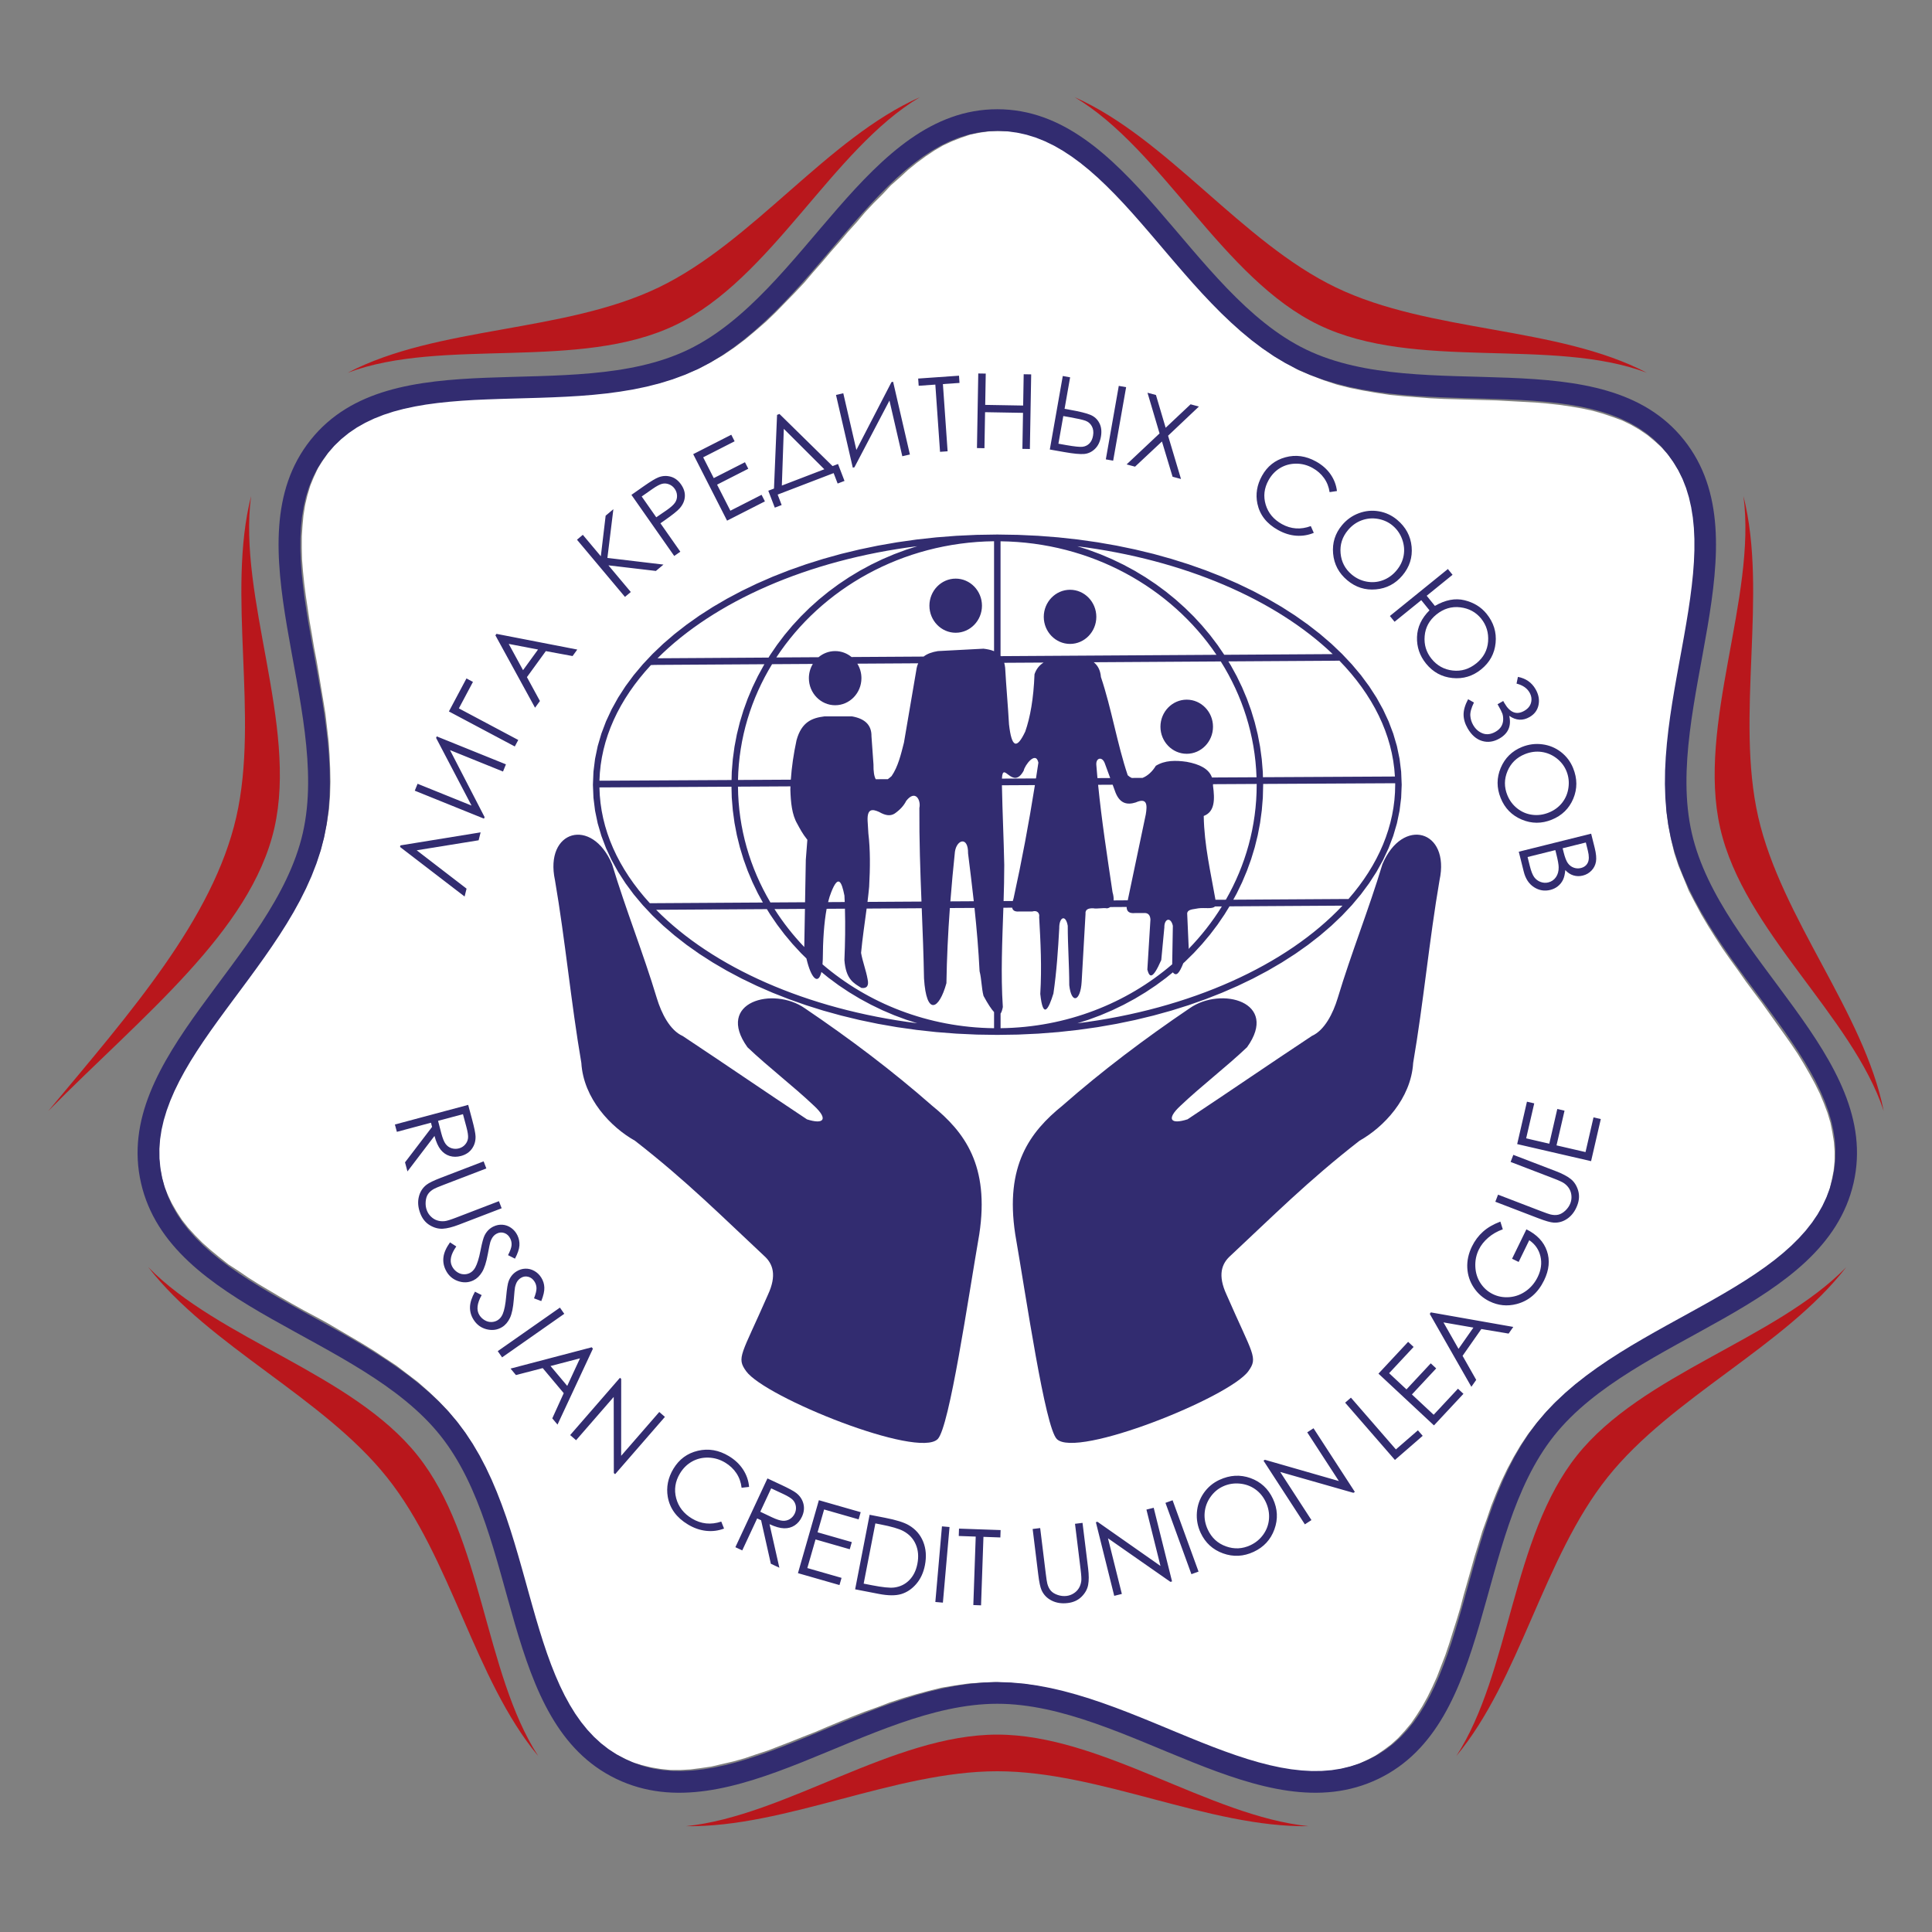
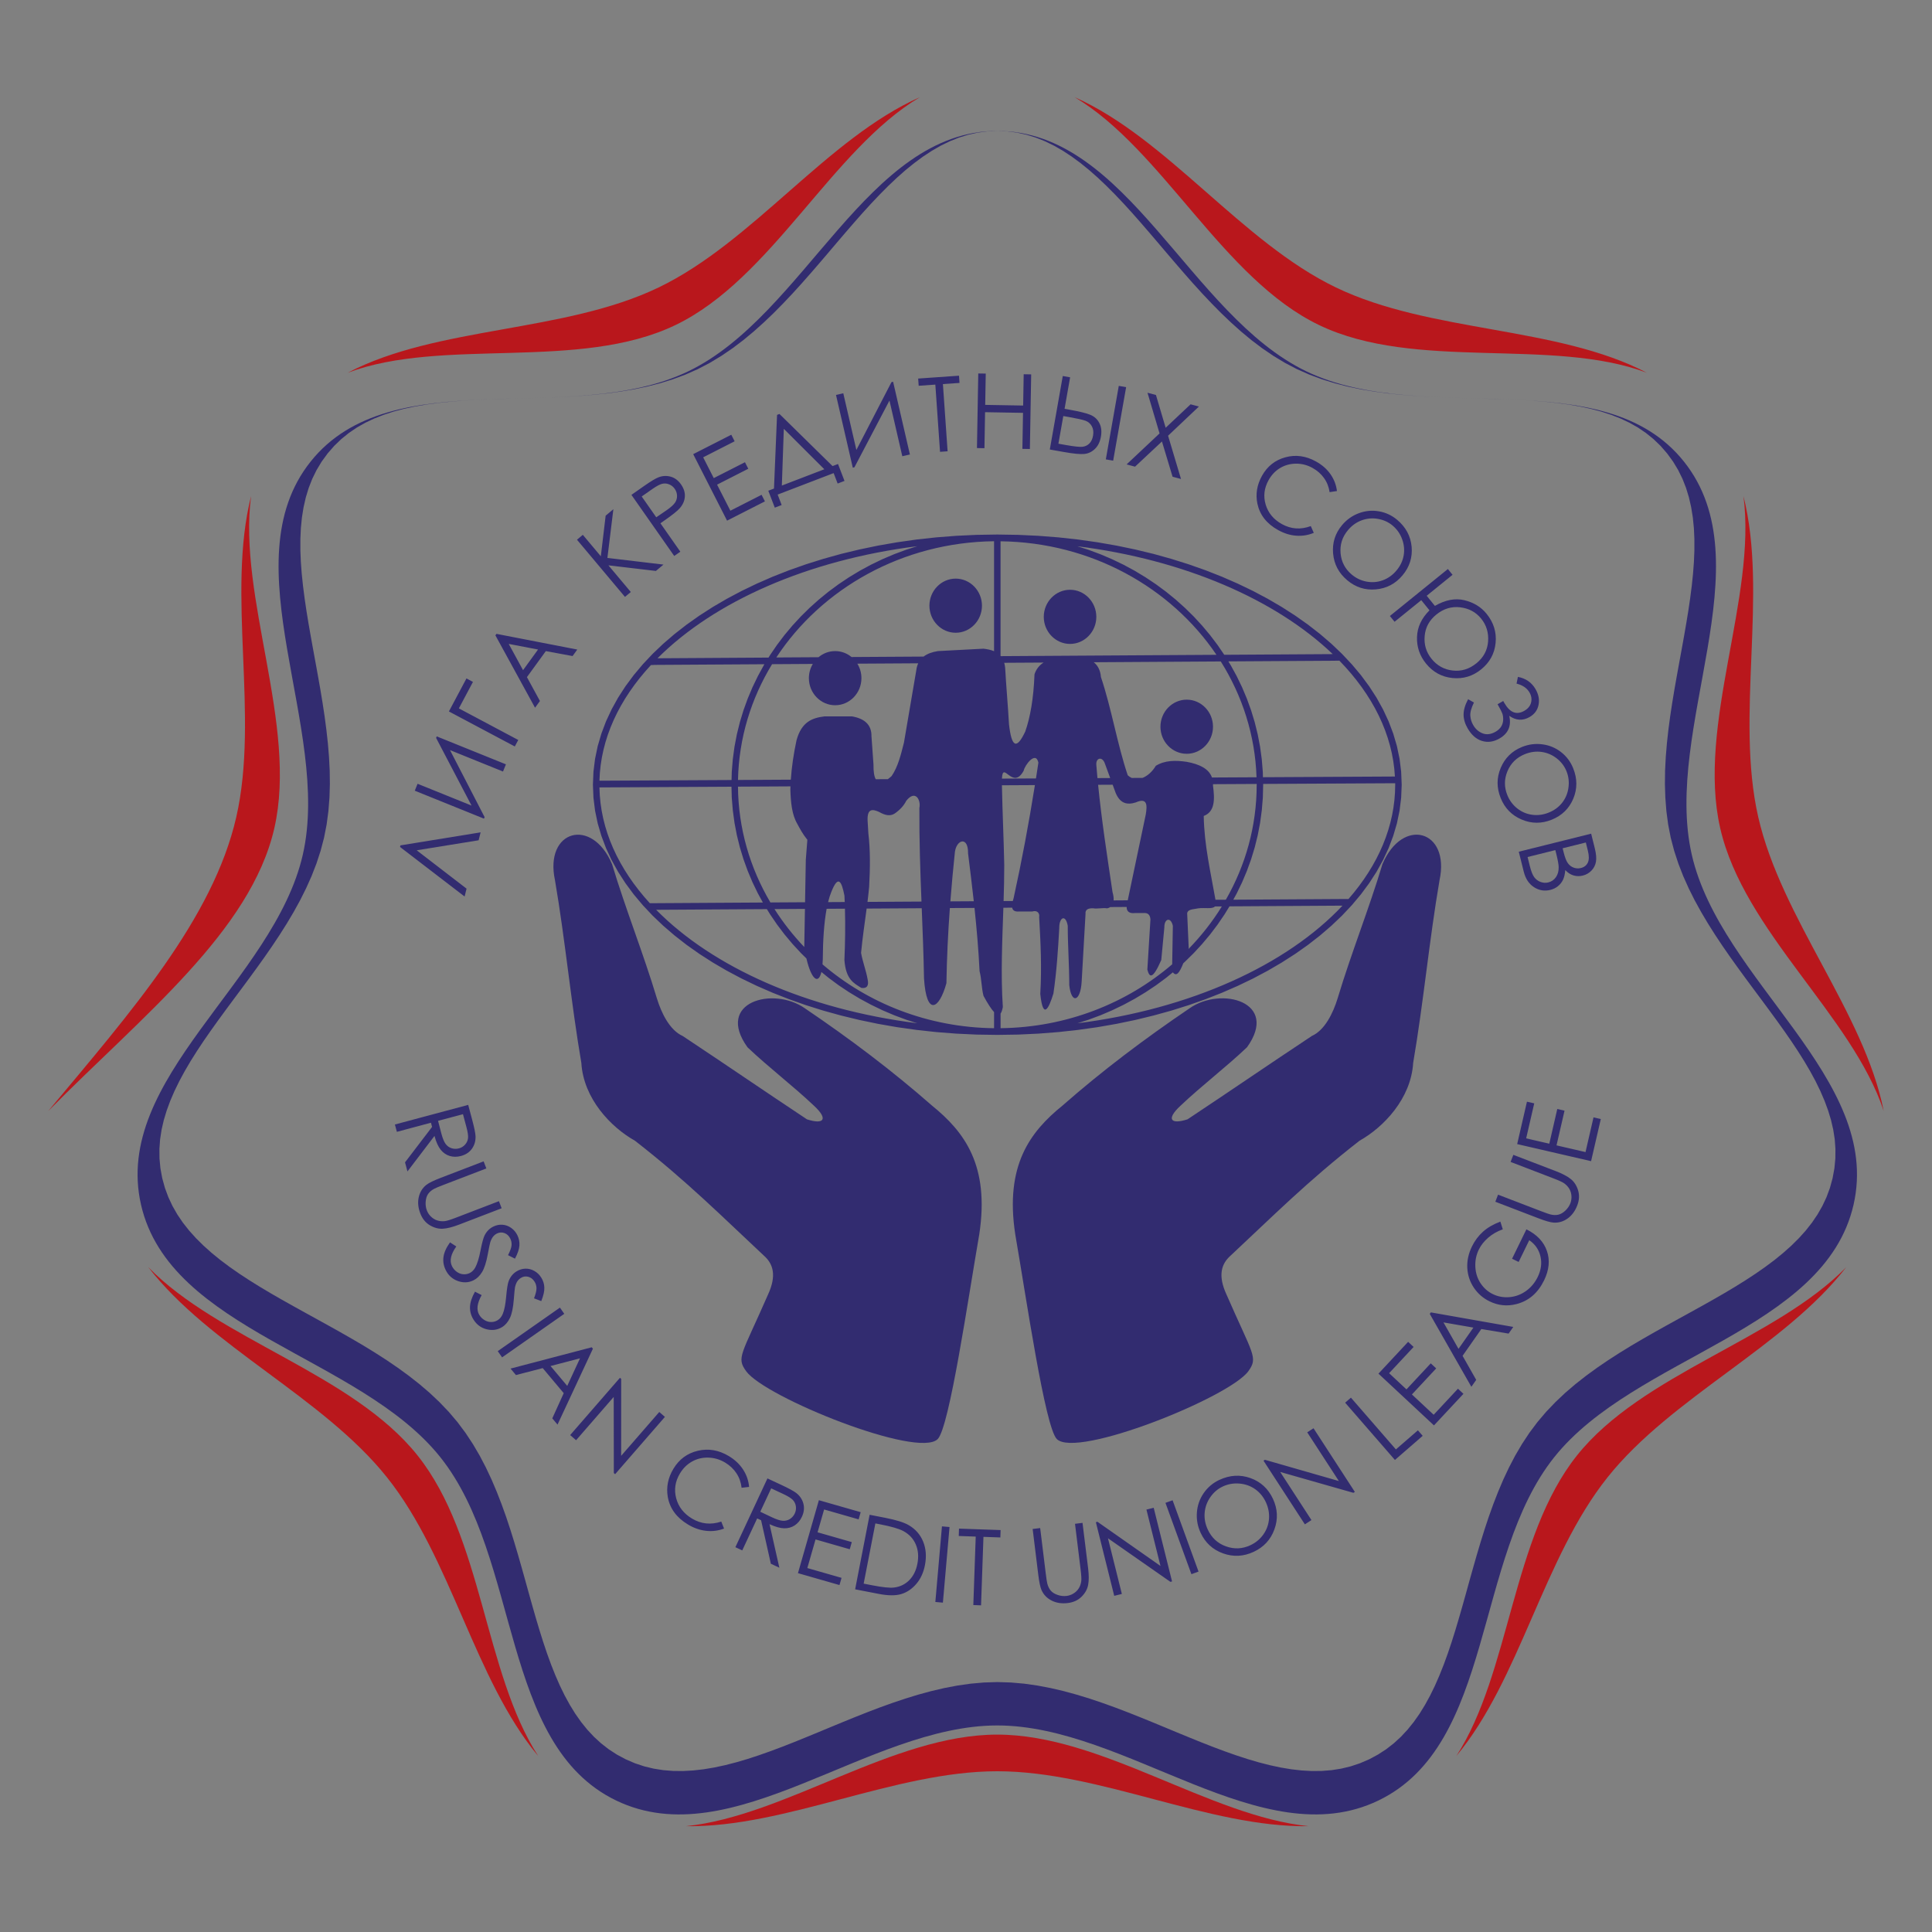
<svg xmlns="http://www.w3.org/2000/svg" id="_лой_1" viewBox="0 0 1000 1000">
  <rect x="0" y="0" width="1000" height="1000" fill="#808080" stroke="none" />
  <defs>
    <style>.cls-1{fill:none;}.cls-2{clip-path:url(#clippath);}.cls-3{fill:#fff;}.cls-4{fill:#322c70;}.cls-4,.cls-5{fill-rule:evenodd;}.cls-5{fill:#b9171c;}</style>
    <clipPath id="clippath">
      <rect class="cls-1" x="25" y="50.29" width="950" height="899.41" />
    </clipPath>
  </defs>
-   <polygon class="cls-3" points="517.71 67.8 512.36 67.95 507.49 68.6 502.46 69.59 497.59 71.25 492.9 73.08 488.2 75.24 483.66 77.9 479.13 80.91 474.59 84.24 470.06 87.91 465.69 91.92 461.14 95.92 456.78 100.6 452.24 105.11 447.69 109.96 443.49 114.97 438.95 119.98 434.57 125.16 429.86 130.5 425.49 135.68 420.78 141.03 416.23 146.38 411.36 151.55 406.48 156.56 401.61 161.57 396.56 166.42 391.18 171.09 385.8 175.59 380.26 179.77 374.38 183.76 368.34 187.27 362.12 190.59 355.75 193.25 349.2 195.75 342.49 197.9 335.62 199.55 328.91 200.87 322.03 202.02 315 203 308.12 203.65 301.08 204.13 294.21 204.61 287.17 204.92 280.3 205.06 273.26 205.21 266.56 205.35 259.68 205.49 252.98 205.81 246.45 206.12 239.91 206.43 233.71 206.91 227.51 207.56 221.47 208.38 215.6 209.37 210.07 210.52 204.7 212.01 199.5 213.66 194.64 215.49 189.94 217.66 185.74 220.16 181.54 222.99 177.67 226.16 173.97 229.5 170.44 233.51 167.41 237.85 164.72 242.03 162.52 246.72 160.66 251.24 159.14 256.26 157.95 261.28 157.09 266.64 156.57 272.17 156.22 277.7 156.2 283.56 156.34 289.6 156.83 295.8 157.47 302 158.29 308.37 159.27 314.91 160.26 321.62 161.41 328.15 162.55 335.03 163.87 341.9 165.02 348.61 166.17 355.65 167.32 362.53 168.47 369.57 169.28 376.61 170.1 383.65 170.58 390.52 170.89 397.56 171.03 404.6 170.84 411.64 170.32 418.67 169.28 425.54 167.92 432.41 166.22 439.27 164.02 445.8 161.32 452.16 158.44 458.68 155.41 464.7 152.03 470.89 148.49 476.75 144.79 482.6 140.75 488.45 136.87 494.13 132.84 499.64 128.79 505.33 124.75 510.68 120.54 516.19 116.67 521.55 112.8 526.89 108.93 532.24 105.22 537.42 101.69 542.6 98.49 547.79 95.45 552.98 92.58 558.16 90.05 563.17 87.86 568.36 86 573.22 84.47 578.24 83.28 583.26 82.59 588.29 82.07 593.15 82.22 598.18 82.71 603.2 83.53 608.23 84.85 613.43 86.68 618.13 88.84 622.66 91.34 627.03 94.17 631.4 97.35 635.43 101.02 639.46 104.86 643.33 109.04 647.03 113.55 650.73 118.22 654.44 123.41 657.8 128.59 661.34 133.94 664.71 139.63 668.08 145.31 671.45 151.17 674.83 157.19 678.19 163.21 681.4 169.4 684.77 175.42 688.31 181.44 691.85 187.46 695.39 193.48 699.1 199.33 702.97 205.18 706.85 210.7 711.06 216.21 715.26 221.56 719.97 226.57 724.68 231.41 729.72 235.92 735.1 240.09 740.64 243.93 746.53 247.42 752.57 250.58 758.61 253.58 764.99 256.24 771.37 258.73 777.74 260.88 784.29 263.21 790.83 265.2 797.54 267.18 804.08 269.01 810.79 270.83 817.33 272.65 823.88 274.47 830.41 276.12 836.62 278.11 843 279.94 849.04 281.92 855.07 283.92 860.78 286.24 866.48 288.57 871.69 290.9 876.89 293.73 881.76 296.4 886.29 299.4 890.49 302.57 894.52 306.08 898.22 309.58 901.59 313.59 904.62 317.94 907.48 322.46 909.84 327.14 912.03 332 913.56 336.85 914.75 341.87 915.6 346.9 916.12 352.1 916.14 357.46 915.83 362.65 915.17 368.19 914.36 373.89 913.03 379.59 911.71 385.46 910.06 391.34 908.06 397.37 906.08 403.42 903.75 409.45 901.42 415.66 898.93 422.04 896.44 428.25 893.78 434.63 891.12 441.17 888.46 447.55 885.97 454.09 883.65 460.63 881.15 467.18 879 473.89 877.01 480.59 875.19 487.3 873.54 494.18 872.39 501.05 871.41 507.92 870.93 514.96 870.62 522 870.98 528.87 871.5 535.73 872.53 542.6 873.73 549.3 875.43 556 877.29 562.53 879.33 569.22 881.53 575.74 884.07 582.27 886.43 588.8 888.97 595.16 891.67 601.51 894.37 607.71 897.08 614.07 899.61 620.09 902.15 626.28 904.51 632.3 906.88 638.33 908.91 644.19 910.94 649.88 912.64 655.74 914 661.27 915.36 666.79 916.21 672.15 916.9 677.51 917.26 682.71 917.28 687.74 916.79 692.6 915.97 697.46 914.81 702.49 913.32 707.19 911.15 711.73 908.83 715.92 906 719.96 902.99 723.66 899.65 727.02 895.98 730.39 891.97 733.25 887.79 736.11 883.27 738.81 878.42 741.34 873.24 743.7 868.05 745.9 862.36 748.1 856.67 750.13 850.64 752 844.62 754.03 838.26 755.89 832.06 757.59 825.54 759.46 819.01 761.32 812.48 763.19 805.78 765.22 799.26 767.25 792.56 769.62 786.03 771.83 779.5 774.36 773.15 777.06 766.79 780.1 760.43 783.31 754.41 786.84 748.39 790.72 742.54 794.93 737.02 799.47 731.68 804.18 726.66 809.39 721.99 814.6 717.31 820.15 713.15 825.86 708.98 831.57 705.14 837.61 701.3 843.66 697.64 849.7 694.14 855.74 690.64 861.8 687.14 867.83 683.81 874.05 680.65 879.93 677.32 885.97 673.99 891.68 670.66 897.38 667.33 902.76 664 907.97 660.49 913.17 657.16 917.87 653.49 922.41 649.82 926.62 646.15 930.48 642.31 934.18 638.29 937.38 634.28 940.24 629.94 942.77 625.58 944.96 621.07 946.83 616.39 948.02 611.2 949.04 606.17 949.56 601.15 949.58 596.12 949.26 591.26 948.44 586.23 947.45 581.2 945.96 576.17 944.13 571.3 941.97 566.1 939.48 561.06 936.64 555.86 933.65 550.66 930.48 545.45 926.98 540.24 923.31 535.03 919.47 529.66 915.64 524.28 911.8 518.91 907.64 513.37 903.63 507.99 899.63 502.28 895.62 496.73 891.62 491.02 887.79 485.14 884.12 479.27 880.62 473.39 877.29 467.18 874.13 461.13 871.47 454.59 868.81 448.21 866.65 441.67 865.01 434.8 863.69 427.92 862.7 421.05 862.23 414.01 862.08 406.97 862.11 399.93 862.47 392.89 863.16 386.02 864.02 378.99 864.89 371.96 865.91 364.92 867.11 358.05 868.47 351.02 869.67 344.32 870.87 337.46 872.23 330.59 873.43 324.06 874.45 317.36 875.48 310.83 876.34 304.46 876.87 298.26 877.56 292.07 877.74 286.04 877.77 280.17 877.45 274.64 876.97 269.11 876.15 263.75 874.99 258.72 873.5 253.68 871.67 249.15 869.34 244.45 866.84 240.25 863.84 235.88 860.34 231.85 856.66 228.49 852.82 225.29 848.64 222.43 844.29 219.9 839.77 217.7 834.75 215.84 829.73 214.15 824.38 212.62 818.85 211.43 812.99 210.41 806.96 209.55 800.76 208.86 794.56 208.33 788.03 207.98 781.32 207.62 774.79 207.26 767.92 207.07 761.05 206.88 754.18 206.68 747.31 206.49 740.28 206.14 733.41 205.61 726.37 205.08 719.34 204.39 712.47 203.36 705.61 202.17 698.74 200.8 692.04 199.1 685.35 196.9 678.82 194.37 672.29 191.66 666.27 188.28 660.09 184.75 654.4 180.71 648.72 176.5 643.54 171.96 638.2 167.24 633.19 162.37 628.17 157.33 623.33 152.28 618.66 147.07 614.15 141.69 609.48 136.31 604.97 131.1 600.46 125.73 596.12 120.52 591.62 115.48 587.27 110.43 582.94 105.56 578.43 101.02 574.09 96.31 569.74 92.27 565.24 88.24 560.72 84.54 556.21 81.17 551.7 78.14 547.18 75.44 542.5 73.25 537.64 71.39 532.96 69.69 528.1 68.67 522.91 67.98 517.71 67.8" />
  <g class="cls-2">
-     <path class="cls-4" d="M516.19,67.76l5.24,.23,5.06,.68,4.92,1.09,4.81,1.49,4.72,1.9,4.66,2.27,4.6,2.65,4.56,3,4.53,3.34,4.5,3.65,4.47,3.95,4.44,4.21,4.43,4.45,4.42,4.66,4.41,4.84,4.41,5,4.42,5.11,4.45,5.21,4.48,5.28,4.53,5.3,4.58,5.3,4.65,5.28,4.74,5.22,4.84,5.12,4.95,5.02,5.09,4.86,5.23,4.69,5.4,4.48,5.58,4.22,5.79,3.94,6.01,3.63,6.23,3.25,6.42,2.84,6.57,2.43,6.67,2.06,6.76,1.72,6.83,1.42,6.89,1.15,6.93,.93,6.96,.72,6.97,.56,6.98,.42,6.97,.32,6.94,.25,6.89,.2,6.85,.19,6.78,.2,6.69,.24,6.57,.29,6.47,.4,6.33,.52,6.16,.65,6,.81,5.8,1,5.6,1.2,5.37,1.42,5.13,1.67,4.89,1.92,4.63,2.19,4.38,2.48,4.13,2.8,3.89,3.14,3.67,3.52,3.43,3.94,3.09,4.24,2.64,4.38,2.23,4.54,1.85,4.72,1.49,4.9,1.16,5.09,.85,5.29,.55,5.47,.26,5.66v5.84l-.24,5.99-.46,6.14-.66,6.28-.82,6.4-.96,6.51-1.08,6.6-1.16,6.69-1.22,6.76-1.25,6.83-1.25,6.88-1.22,6.92-1.15,6.96-1.06,6.98-.93,7-.77,7.02-.58,7.02-.36,7.02-.09,7.01,.22,7,.54,6.97,.92,6.94,1.34,6.88,1.78,6.77,2.17,6.63,2.52,6.48,2.84,6.34,3.11,6.21,3.35,6.08,3.55,5.97,3.71,5.87,3.85,5.78,3.95,5.7,4.03,5.62,4.06,5.56,4.07,5.5,4.05,5.44,3.99,5.4,3.92,5.35,3.79,5.3,3.65,5.27,3.47,5.23,3.27,5.2,3.04,5.17,2.78,5.13,2.48,5.1,2.18,5.06,1.85,5.02,1.51,4.99,1.14,4.96,.77,4.95,.36,4.95-.04,4.98-.48,5.04-.94,5.13-1.38,5.04-1.77,4.79-2.14,4.57-2.51,4.39-2.87,4.23-3.22,4.1-3.57,3.97-3.89,3.86-4.22,3.76-4.5,3.67-4.79,3.58-5.03,3.51-5.25,3.44-5.45,3.39-5.62,3.35-5.77,3.32-5.89,3.31-5.98,3.31-6.05,3.33-6.09,3.36-6.1,3.41-6.08,3.48-6.06,3.56-5.99,3.68-5.91,3.8-5.79,3.95-5.66,4.12-5.49,4.31-5.3,4.53-5.06,4.78-4.82,5.04-4.52,5.32-4.18,5.58-3.83,5.8-3.51,5.98-3.21,6.14-2.95,6.27-2.71,6.38-2.51,6.46-2.34,6.53-2.18,6.58-2.06,6.61-1.97,6.62-1.89,6.61-1.85,6.57-1.8,6.53-1.81,6.45-1.83,6.36-1.86,6.25-1.92,6.11-2,5.95-2.1,5.77-2.22,5.57-2.34,5.35-2.49,5.1-2.65,4.84-2.82,4.57-3.01,4.27-3.21,3.98-3.42,3.67-3.67,3.37-3.94,3.07-4.25,2.76-4.58,2.46-4.79,2.06-4.82,1.6-4.89,1.18-4.96,.78-5.06,.4-5.17,.05-5.28-.3-5.39-.61-5.51-.92-5.61-1.21-5.72-1.47-5.81-1.71-5.9-1.93-5.98-2.11-6.06-2.27-6.12-2.4-6.19-2.51-6.25-2.57-6.3-2.62-6.35-2.63-6.41-2.61-6.46-2.56-6.51-2.48-6.56-2.36-6.61-2.22-6.66-2.04-6.71-1.83-6.76-1.58-6.82-1.3-6.87-.98-6.93-.61-6.96-.22-6.96,.22-6.92,.61-6.87,.98-6.81,1.3-6.76,1.58-6.71,1.83-6.66,2.04-6.61,2.22-6.56,2.36-6.51,2.48-6.46,2.56-6.41,2.61-6.36,2.63-6.3,2.62-6.25,2.57-6.19,2.51-6.12,2.4-6.06,2.27-5.98,2.11-5.9,1.93-5.81,1.71-5.72,1.47-5.62,1.21-5.5,.92-5.39,.61-5.28,.3-5.16-.05-5.06-.4-4.96-.78-4.89-1.18-4.82-1.6-4.79-2.06-4.59-2.46-4.24-2.76-3.94-3.07-3.67-3.37-3.43-3.67-3.21-3.98-3.01-4.27-2.82-4.57-2.65-4.84-2.49-5.1-2.34-5.35-2.22-5.57-2.1-5.77-2-5.95-1.92-6.11-1.87-6.25-1.82-6.36-1.81-6.45-1.81-6.53-1.84-6.57-1.89-6.61-1.96-6.62-2.06-6.61-2.18-6.58-2.34-6.53-2.51-6.46-2.71-6.38-2.95-6.27-3.21-6.14-3.51-5.98-3.83-5.8-4.17-5.58-4.52-5.32-4.82-5.04-5.07-4.78-5.3-4.53-5.49-4.31-5.66-4.12-5.79-3.95-5.91-3.8-5.99-3.68-6.06-3.56-6.09-3.48-6.1-3.41-6.08-3.36-6.04-3.33-5.98-3.31-5.89-3.31-5.77-3.32-5.62-3.35-5.45-3.39-5.26-3.44-5.03-3.51-4.78-3.58-4.51-3.67-4.21-3.76-3.9-3.86-3.57-3.97-3.23-4.1-2.87-4.23-2.51-4.39-2.14-4.57-1.77-4.79-1.39-5.04-.94-5.13-.47-5.04-.04-4.98,.36-4.95,.76-4.95,1.14-4.96,1.51-4.99,1.85-5.02,2.18-5.06,2.49-5.1,2.77-5.13,3.03-5.17,3.27-5.2,3.47-5.23,3.65-5.27,3.79-5.3,3.91-5.35,3.99-5.4,4.05-5.44,4.07-5.5,4.06-5.56,4.02-5.62,3.95-5.7,3.85-5.78,3.72-5.87,3.55-5.97,3.35-6.08,3.11-6.21,2.84-6.34,2.52-6.48,2.17-6.63,1.78-6.77,1.34-6.88,.92-6.94,.55-6.97,.21-7-.09-7.01-.36-7.02-.58-7.02-.78-7.02-.92-7-1.06-6.98-1.15-6.96-1.22-6.92-1.25-6.88-1.25-6.83-1.22-6.76-1.17-6.69-1.08-6.6-.96-6.51-.82-6.4-.66-6.28-.46-6.14-.24-5.99v-5.84l.26-5.66,.54-5.47,.85-5.29,1.16-5.09,1.49-4.9,1.85-4.72,2.23-4.54,2.64-4.38,3.09-4.24,3.44-3.94,3.67-3.52,3.89-3.14,4.13-2.8,4.38-2.48,4.63-2.19,4.88-1.92,5.13-1.67,5.37-1.42,5.6-1.2,5.8-1,6-.81,6.17-.65,6.33-.52,6.46-.4,6.58-.29,6.69-.24,6.77-.2,6.84-.19,6.9-.2,6.94-.25,6.97-.32,6.98-.42,6.97-.56,6.96-.72,6.93-.93,6.89-1.15,6.83-1.42,6.76-1.72,6.67-2.06,6.57-2.43,6.42-2.84,6.23-3.25,6.01-3.63,5.79-3.94,5.58-4.22,5.4-4.48,5.23-4.69,5.09-4.86,4.95-5.02,4.84-5.12,4.74-5.22,4.66-5.28,4.58-5.3,4.53-5.3,4.48-5.28,4.45-5.21,4.42-5.11,4.41-5,4.41-4.84,4.42-4.66,4.42-4.45,4.45-4.21,4.47-3.95,4.5-3.65,4.53-3.34,4.56-3,4.6-2.65,4.66-2.27,4.72-1.9,4.8-1.49,4.92-1.09,5.06-.68,5.24-.23Zm0-11.22c67.56,0,99.37,95.26,159.97,124.44,60.61,29.19,153.43-5.98,195.45,46.72,42.03,52.7-10.91,137.94,4.04,203.43,14.94,65.49,98.67,115.8,83.75,181.18-14.92,65.37-113.14,78.31-154.95,130.74-41.81,52.43-30.84,148.71-91.01,177.68-60.17,28.97-130.23-38.86-197.25-38.86s-137.08,67.83-197.25,38.86c-60.17-28.98-49.2-125.25-91.01-177.68-41.81-52.43-140.03-65.37-154.95-130.74-14.92-65.38,68.81-115.69,83.76-181.18,14.94-65.49-38-150.72,4.03-203.43,42.02-52.7,134.84-17.53,195.45-46.72,60.61-29.18,92.42-124.44,159.98-124.44" />
+     <path class="cls-4" d="M516.19,67.76l5.24,.23,5.06,.68,4.92,1.09,4.81,1.49,4.72,1.9,4.66,2.27,4.6,2.65,4.56,3,4.53,3.34,4.5,3.65,4.47,3.95,4.44,4.21,4.43,4.45,4.42,4.66,4.41,4.84,4.41,5,4.42,5.11,4.45,5.21,4.48,5.28,4.53,5.3,4.58,5.3,4.65,5.28,4.74,5.22,4.84,5.12,4.95,5.02,5.09,4.86,5.23,4.69,5.4,4.48,5.58,4.22,5.79,3.94,6.01,3.63,6.23,3.25,6.42,2.84,6.57,2.43,6.67,2.06,6.76,1.72,6.83,1.42,6.89,1.15,6.93,.93,6.96,.72,6.97,.56,6.98,.42,6.97,.32,6.94,.25,6.89,.2,6.85,.19,6.78,.2,6.69,.24,6.57,.29,6.47,.4,6.33,.52,6.16,.65,6,.81,5.8,1,5.6,1.2,5.37,1.42,5.13,1.67,4.89,1.92,4.63,2.19,4.38,2.48,4.13,2.8,3.89,3.14,3.67,3.52,3.43,3.94,3.09,4.24,2.64,4.38,2.23,4.54,1.85,4.72,1.49,4.9,1.16,5.09,.85,5.29,.55,5.47,.26,5.66v5.84l-.24,5.99-.46,6.14-.66,6.28-.82,6.4-.96,6.51-1.08,6.6-1.16,6.69-1.22,6.76-1.25,6.83-1.25,6.88-1.22,6.92-1.15,6.96-1.06,6.98-.93,7-.77,7.02-.58,7.02-.36,7.02-.09,7.01,.22,7,.54,6.97,.92,6.94,1.34,6.88,1.78,6.77,2.17,6.63,2.52,6.48,2.84,6.34,3.11,6.21,3.35,6.08,3.55,5.97,3.71,5.87,3.85,5.78,3.95,5.7,4.03,5.62,4.06,5.56,4.07,5.5,4.05,5.44,3.99,5.4,3.92,5.35,3.79,5.3,3.65,5.27,3.47,5.23,3.27,5.2,3.04,5.17,2.78,5.13,2.48,5.1,2.18,5.06,1.85,5.02,1.51,4.99,1.14,4.96,.77,4.95,.36,4.95-.04,4.98-.48,5.04-.94,5.13-1.38,5.04-1.77,4.79-2.14,4.57-2.51,4.39-2.87,4.23-3.22,4.1-3.57,3.97-3.89,3.86-4.22,3.76-4.5,3.67-4.79,3.58-5.03,3.51-5.25,3.44-5.45,3.39-5.62,3.35-5.77,3.32-5.89,3.31-5.98,3.31-6.05,3.33-6.09,3.36-6.1,3.41-6.08,3.48-6.06,3.56-5.99,3.68-5.91,3.8-5.79,3.95-5.66,4.12-5.49,4.31-5.3,4.53-5.06,4.78-4.82,5.04-4.52,5.32-4.18,5.58-3.83,5.8-3.51,5.98-3.21,6.14-2.95,6.27-2.71,6.38-2.51,6.46-2.34,6.53-2.18,6.58-2.06,6.61-1.97,6.62-1.89,6.61-1.85,6.57-1.8,6.53-1.81,6.45-1.83,6.36-1.86,6.25-1.92,6.11-2,5.95-2.1,5.77-2.22,5.57-2.34,5.35-2.49,5.1-2.65,4.84-2.82,4.57-3.01,4.27-3.21,3.98-3.42,3.67-3.67,3.37-3.94,3.07-4.25,2.76-4.58,2.46-4.79,2.06-4.82,1.6-4.89,1.18-4.96,.78-5.06,.4-5.17,.05-5.28-.3-5.39-.61-5.51-.92-5.61-1.21-5.72-1.47-5.81-1.71-5.9-1.93-5.98-2.11-6.06-2.27-6.12-2.4-6.19-2.51-6.25-2.57-6.3-2.62-6.35-2.63-6.41-2.61-6.46-2.56-6.51-2.48-6.56-2.36-6.61-2.22-6.66-2.04-6.71-1.83-6.76-1.58-6.82-1.3-6.87-.98-6.93-.61-6.96-.22-6.96,.22-6.92,.61-6.87,.98-6.81,1.3-6.76,1.58-6.71,1.83-6.66,2.04-6.61,2.22-6.56,2.36-6.51,2.48-6.46,2.56-6.41,2.61-6.36,2.63-6.3,2.62-6.25,2.57-6.19,2.51-6.12,2.4-6.06,2.27-5.98,2.11-5.9,1.93-5.81,1.71-5.72,1.47-5.62,1.21-5.5,.92-5.39,.61-5.28,.3-5.16-.05-5.06-.4-4.96-.78-4.89-1.18-4.82-1.6-4.79-2.06-4.59-2.46-4.24-2.76-3.94-3.07-3.67-3.37-3.43-3.67-3.21-3.98-3.01-4.27-2.82-4.57-2.65-4.84-2.49-5.1-2.34-5.35-2.22-5.57-2.1-5.77-2-5.95-1.92-6.11-1.87-6.25-1.82-6.36-1.81-6.45-1.81-6.53-1.84-6.57-1.89-6.61-1.96-6.62-2.06-6.61-2.18-6.58-2.34-6.53-2.51-6.46-2.71-6.38-2.95-6.27-3.21-6.14-3.51-5.98-3.83-5.8-4.17-5.58-4.52-5.32-4.82-5.04-5.07-4.78-5.3-4.53-5.49-4.31-5.66-4.12-5.79-3.95-5.91-3.8-5.99-3.68-6.06-3.56-6.09-3.48-6.1-3.41-6.08-3.36-6.04-3.33-5.98-3.31-5.89-3.31-5.77-3.32-5.62-3.35-5.45-3.39-5.26-3.44-5.03-3.51-4.78-3.58-4.51-3.67-4.21-3.76-3.9-3.86-3.57-3.97-3.23-4.1-2.87-4.23-2.51-4.39-2.14-4.57-1.77-4.79-1.39-5.04-.94-5.13-.47-5.04-.04-4.98,.36-4.95,.76-4.95,1.14-4.96,1.51-4.99,1.85-5.02,2.18-5.06,2.49-5.1,2.77-5.13,3.03-5.17,3.27-5.2,3.47-5.23,3.65-5.27,3.79-5.3,3.91-5.35,3.99-5.4,4.05-5.44,4.07-5.5,4.06-5.56,4.02-5.62,3.95-5.7,3.85-5.78,3.72-5.87,3.55-5.97,3.35-6.08,3.11-6.21,2.84-6.34,2.52-6.48,2.17-6.63,1.78-6.77,1.34-6.88,.92-6.94,.55-6.97,.21-7-.09-7.01-.36-7.02-.58-7.02-.78-7.02-.92-7-1.06-6.98-1.15-6.96-1.22-6.92-1.25-6.88-1.25-6.83-1.22-6.76-1.17-6.69-1.08-6.6-.96-6.51-.82-6.4-.66-6.28-.46-6.14-.24-5.99v-5.84l.26-5.66,.54-5.47,.85-5.29,1.16-5.09,1.49-4.9,1.85-4.72,2.23-4.54,2.64-4.38,3.09-4.24,3.44-3.94,3.67-3.52,3.89-3.14,4.13-2.8,4.38-2.48,4.63-2.19,4.88-1.92,5.13-1.67,5.37-1.42,5.6-1.2,5.8-1,6-.81,6.17-.65,6.33-.52,6.46-.4,6.58-.29,6.69-.24,6.77-.2,6.84-.19,6.9-.2,6.94-.25,6.97-.32,6.98-.42,6.97-.56,6.96-.72,6.93-.93,6.89-1.15,6.83-1.42,6.76-1.72,6.67-2.06,6.57-2.43,6.42-2.84,6.23-3.25,6.01-3.63,5.79-3.94,5.58-4.22,5.4-4.48,5.23-4.69,5.09-4.86,4.95-5.02,4.84-5.12,4.74-5.22,4.66-5.28,4.58-5.3,4.53-5.3,4.48-5.28,4.45-5.21,4.42-5.11,4.41-5,4.41-4.84,4.42-4.66,4.42-4.45,4.45-4.21,4.47-3.95,4.5-3.65,4.53-3.34,4.56-3,4.6-2.65,4.66-2.27,4.72-1.9,4.8-1.49,4.92-1.09,5.06-.68,5.24-.23Zc67.56,0,99.37,95.26,159.97,124.44,60.61,29.19,153.43-5.98,195.45,46.72,42.03,52.7-10.91,137.94,4.04,203.43,14.94,65.49,98.67,115.8,83.75,181.18-14.92,65.37-113.14,78.31-154.95,130.74-41.81,52.43-30.84,148.71-91.01,177.68-60.17,28.97-130.23-38.86-197.25-38.86s-137.08,67.83-197.25,38.86c-60.17-28.98-49.2-125.25-91.01-177.68-41.81-52.43-140.03-65.37-154.95-130.74-14.92-65.38,68.81-115.69,83.76-181.18,14.94-65.49-38-150.72,4.03-203.43,42.02-52.7,134.84-17.53,195.45-46.72,60.61-29.18,92.42-124.44,159.98-124.44" />
    <path class="cls-5" d="M556.23,50.3c47.96,21.3,86.43,74.99,135.25,98.49,48.92,23.56,114.59,19.89,160.95,44.16-49.1-18.52-119.87-.71-169.72-24.72-49.83-23.99-80.96-90.87-126.48-117.93m346.18,206.48c12.76,50.64-4.29,113.79,7.65,166.11,12.01,52.58,54.84,101.23,64.93,152.12-16.22-49.2-72.43-92.94-84.62-146.39-12.19-53.39,18.96-119.38,12.04-171.85m53.2,399.11c-31.64,40.97-90.42,67.23-123.56,108.8-33.3,41.75-45.27,104.6-78.23,144.2,27.96-43.25,28.63-113.16,62.43-155.55,33.76-42.33,102.81-59.93,139.36-97.44m-278.32,289.34c-51.44,.76-108.08-28.43-161.11-28.43s-109.68,29.19-161.12,28.43c51.46-5.28,107.23-47.4,161.12-47.4s109.65,42.12,161.11,47.4m-398.76-36.35c-32.96-39.6-44.92-102.44-78.22-144.2-33.14-41.56-91.92-67.83-123.56-108.8,36.55,37.51,105.61,55.11,139.36,97.44,33.81,42.39,34.48,112.3,62.43,155.55M25,575.02c42.47-50.9,85.3-99.54,97.3-152.12,11.95-52.33-5.11-115.47,7.66-166.11-6.92,52.46,24.23,118.46,12.04,171.85-12.2,53.46-68.41,97.19-117,146.39M179.94,192.95c46.36-24.27,112.03-20.6,160.95-44.16,48.82-23.5,87.29-77.2,135.24-98.49-45.52,27.07-76.65,93.94-126.48,117.93-49.85,24.01-120.62,6.2-169.71,24.72" />
    <path class="cls-4" d="M248.76,430.85l-1.02,4.08-32.06,5.18,25.81,19.85-1.01,4.08-33.42-25.65,.21-.82,41.48-6.74Zm13.11-35.23l-1.51,3.72-27.44-11.09,17.91,34.68-.32,.8-35.82-14.47,1.45-3.58,27.93,11.28-18.34-35.01,.32-.8,35.82,14.47Zm6.39-12.63l-1.8,3.38-34.11-18.13,9.09-17.08,3.36,1.79-7.29,13.71,30.74,16.35Zm-11.3-54.91l41.84,8.13-2.44,3.36-13.84-2.56-9.78,13.47,6.73,12.36-2.53,3.48-20.52-37.47,.55-.76Zm6.35,5.2l7.42,13.6,7.76-10.69-15.19-2.91Zm35.34-53.92l3.02-2.54,9.32,11.11,2.49-21.01,4-3.36-3.09,25.22,29.02,3.45-3.92,3.29-24.57-2.9,11.58,13.8-3.02,2.53-24.83-29.59Zm28.18-23.22l6.3-4.42c3.61-2.53,6.16-4.07,7.65-4.64,2.11-.83,4.23-.94,6.35-.36,2.12,.58,3.91,1.92,5.37,4.01,1.48,2.11,2.14,4.24,1.97,6.39-.15,2.16-1.05,4.15-2.69,6.01-1.19,1.35-3.75,3.39-7.68,6.14l-2.26,1.58,10.3,14.71-3.16,2.21-22.16-31.63Zm5.32,.85l7.53,10.76,5.4-3.69c2.17-1.51,3.6-2.82,4.33-3.92,.73-1.09,1.07-2.29,1.02-3.57-.03-1.29-.44-2.48-1.2-3.56-.75-1.07-1.71-1.84-2.91-2.31-1.19-.48-2.38-.58-3.58-.29-1.2,.29-2.87,1.17-5.01,2.66l-5.6,3.92Zm26.64-21.92l19.72-10.05,1.73,3.39-16.28,8.3,5.48,10.76,16.15-8.22,1.72,3.37-16.15,8.23,6.88,13.49,16.15-8.23,1.73,3.4-19.59,9.98-17.53-34.42Zm45.79,26.33l-3.55,1.36-3.36-8.75,2.94-1.13,1.59-38.13,1.25-.48,27.48,26.97,2.82-1.08,3.36,8.76-3.55,1.36-2.07-5.4-28.98,11.12,2.07,5.4Zm.1-10.07l21.99-8.44-20.97-20.93-1.02,29.37Zm66.27-16.08l-3.92,.9-6.65-28.83-18.13,34.55-.85,.19-8.69-37.64,3.77-.87,6.78,29.35,18.16-35.11,.85-.2,8.69,37.64Zm4.56-35.57l-.27-3.74,21.14-1.48,.26,3.74-8.59,.6,2.43,34.79-3.92,.27-2.43-34.79-8.61,.6Zm30.83-6.37l3.88,.06-.28,16.2,19.64,.34,.28-16.2,3.88,.07-.68,38.62-3.87-.07,.32-18.64-19.64-.34-.32,18.64-3.88-.07,.68-38.62Zm43.75,1.31l3.8,.68-2.87,16.31,2.74,.49c4.98,.88,8.51,1.75,10.61,2.62,2.09,.87,3.64,2.28,4.65,4.26,1.03,1.96,1.3,4.31,.81,7.06-.47,2.68-1.51,4.8-3.12,6.34-1.6,1.54-3.45,2.4-5.55,2.6-2.09,.18-5.5-.14-10.2-.97l-7.58-1.34,6.71-38.04Zm-2.26,35.04l4.06,.72c4.27,.75,7.1,1.04,8.47,.87,1.37-.18,2.55-.74,3.5-1.71,.96-.97,1.6-2.31,1.9-4.04,.34-1.9,.12-3.53-.63-4.88-.76-1.37-1.86-2.31-3.3-2.85-1.45-.52-4.2-1.14-8.27-1.86l-3.2-.56-2.53,14.32Zm31.25-29.93l3.8,.67-6.71,38.04-3.8-.67,6.71-38.04Zm14.87,3.56l4.37,1.17,5.02,16.95,12.9-12.14,4.31,1.16-15.96,15.1,6.69,22.4-4.36-1.17-5.5-18.25-13.93,13.04-4.36-1.17,17.05-16.04-6.24-21.05Zm98.05,50.87l-3.8,.57c-.41-2.73-1.36-5.16-2.88-7.28-1.51-2.13-3.49-3.87-5.96-5.25-2.7-1.5-5.55-2.23-8.56-2.21-3.01,.02-5.75,.78-8.22,2.25-2.47,1.48-4.47,3.59-5.98,6.31-2.29,4.13-2.78,8.34-1.48,12.67,1.3,4.32,4.1,7.67,8.4,10.06,4.72,2.61,9.71,2.96,14.94,1.02l1.55,3.5c-2.87,1.2-5.9,1.7-9.06,1.48-3.17-.22-6.3-1.2-9.42-2.93-5.91-3.27-9.47-7.82-10.71-13.65-1.02-4.9-.24-9.71,2.37-14.41,2.74-4.95,6.78-8.14,12.12-9.6,5.34-1.46,10.61-.73,15.84,2.17,3.16,1.75,5.66,3.95,7.51,6.6,1.85,2.65,2.96,5.56,3.34,8.71m31.17,14.9c4.48,3.76,6.96,8.4,7.48,13.92,.5,5.52-1.07,10.47-4.74,14.84-3.64,4.33-8.22,6.74-13.77,7.23-5.54,.5-10.47-1.08-14.81-4.72-4.38-3.67-6.82-8.27-7.32-13.82-.5-5.53,1.05-10.44,4.62-14.7,2.38-2.85,5.28-4.91,8.69-6.18,3.41-1.27,6.87-1.6,10.41-.98,3.53,.61,6.67,2.09,9.43,4.4m-2.29,3.02c-2.19-1.84-4.74-3-7.66-3.51-2.91-.51-5.72-.24-8.45,.76-2.72,1.01-5.08,2.7-7.06,5.07-2.95,3.52-4.22,7.5-3.82,11.97,.4,4.45,2.33,8.13,5.76,11.01,2.3,1.93,4.88,3.15,7.76,3.67,2.88,.52,5.68,.29,8.4-.73,2.7-1.01,5.06-2.7,7.03-5.06,1.97-2.34,3.2-4.92,3.7-7.75,.5-2.81,.23-5.62-.79-8.42-1.03-2.81-2.66-5.15-4.88-7.01m17.58,36.27l4.26,5.26c5.43-3.14,10.54-4.11,15.33-2.93,4.78,1.18,8.59,3.52,11.41,7,3.67,4.53,5.23,9.56,4.68,15.09-.54,5.54-3.04,10.1-7.47,13.69-4.38,3.55-9.33,5.04-14.87,4.48-5.53-.56-10.09-3.06-13.67-7.47-3.28-4.06-4.84-8.64-4.67-13.76,.17-5.11,2.33-9.71,6.46-13.81l-4.26-5.26-13.81,11.18-2.43-2.99,30.02-24.31,2.42,2.99-13.4,10.86Zm25.7,35c3.71-3.01,5.74-6.78,6.09-11.3,.34-4.52-.85-8.47-3.58-11.85-2.72-3.36-6.33-5.31-10.84-5.86-4.5-.54-8.62,.71-12.36,3.74-3.65,2.95-5.67,6.66-6.05,11.12-.39,4.46,.81,8.4,3.56,11.8,2.85,3.53,6.5,5.55,10.95,6.06,4.45,.51,8.52-.72,12.22-3.72m21.54,7.01c4.08,.78,7.13,2.9,9.12,6.35,1.59,2.75,2.1,5.47,1.55,8.17-.55,2.71-2.08,4.78-4.6,6.24-3.56,2.06-7.08,1.85-10.56-.6,1.18,5.2-.5,9.11-5.05,11.73-3.03,1.75-6.04,2.17-9.03,1.27-2.98-.9-5.46-3.07-7.45-6.5-1.38-2.39-2.08-4.76-2.11-7.1-.02-2.34,.75-5.01,2.34-8l3.02,1.71c-1.39,2.86-2.01,5.15-1.87,6.87,.13,1.72,.62,3.31,1.47,4.77,1.22,2.12,2.87,3.56,4.96,4.35,2.09,.77,4.33,.47,6.69-.9,1.26-.73,2.21-1.62,2.86-2.66,.63-1.05,.97-2.2,1.02-3.45,.04-1.25-.1-2.34-.43-3.27-.34-.92-1.05-2.34-2.15-4.24l-.33-.57,2.93-1.69,.64,1.11c2.87,4.96,6.3,6.28,10.31,3.96,1.87-1.08,3.03-2.51,3.47-4.26,.45-1.77,.18-3.52-.82-5.24-1.29-2.24-3.53-3.77-6.7-4.57l.72-3.48Zm28.58,47.24c2.19,5.42,2.21,10.68,.07,15.8-2.15,5.11-5.86,8.74-11.15,10.88-5.25,2.12-10.43,2.1-15.55-.07-5.13-2.17-8.75-5.87-10.87-11.12-2.14-5.3-2.14-10.51,.02-15.64,2.16-5.11,5.83-8.72,10.99-10.81,3.44-1.39,6.97-1.85,10.57-1.37,3.62,.47,6.82,1.81,9.66,4.01,2.82,2.2,4.91,4.98,6.26,8.32m-3.44,1.59c-1.07-2.65-2.77-4.87-5.11-6.69-2.34-1.81-4.95-2.9-7.82-3.3-2.87-.39-5.75,0-8.62,1.16-4.25,1.72-7.25,4.64-8.99,8.78-1.74,4.12-1.76,8.27-.08,12.42,1.12,2.78,2.84,5.07,5.13,6.89,2.3,1.81,4.89,2.92,7.76,3.29,2.87,.38,5.74,0,8.59-1.16,2.84-1.15,5.14-2.85,6.91-5.1,1.76-2.25,2.85-4.85,3.25-7.81,.41-2.96,.07-5.79-1.02-8.48m12.76,32.31l1.85,7.39c.74,2.97,.95,5.34,.65,7.12-.31,1.77-1.08,3.3-2.31,4.59-1.23,1.29-2.73,2.16-4.51,2.6-1.67,.42-3.28,.39-4.85-.09-1.57-.48-2.98-1.4-4.21-2.76-.19,2.12-.58,3.81-1.21,5.09-.63,1.28-1.5,2.37-2.63,3.27-1.11,.9-2.41,1.53-3.89,1.91-3.01,.74-5.82,.29-8.45-1.4-2.63-1.68-4.41-4.37-5.33-8.08l-2.57-10.29,37.48-9.34Zm-2.75,4.58l-12.01,2.99,.54,2.14c.65,2.6,1.37,4.45,2.15,5.55,.79,1.1,1.8,1.88,3.02,2.33,1.22,.45,2.47,.52,3.75,.2,1.7-.42,2.9-1.36,3.58-2.79,.68-1.45,.69-3.47,.04-6.09l-1.07-4.33Zm-15.78,3.94l-14.37,3.58,1.16,4.64c.68,2.74,1.45,4.67,2.3,5.82,.85,1.14,1.95,1.95,3.28,2.44,1.33,.49,2.65,.57,3.99,.24,1.66-.41,2.98-1.32,3.95-2.72,.97-1.39,1.44-3.09,1.41-5.11,0-1.36-.41-3.61-1.19-6.77l-.53-2.11ZM242.34,571.9l2.02,7.55c1.13,4.21,1.72,7.12,1.78,8.71,.08,2.39-.53,4.52-1.84,6.38-1.32,1.87-3.22,3.13-5.69,3.79-2.06,.55-4,.55-5.83,0-1.82-.56-3.38-1.62-4.67-3.22-1.28-1.59-2.36-3.97-3.22-7.15l-13.99,18.37-1.26-4.7,14-18.34-.58-2.17-17.64,4.72-1.02-3.8,37.95-10.16Zm-2.7,4.79l-12.9,3.46,1.7,6.54c.68,2.53,1.41,4.33,2.22,5.42,.81,1.08,1.83,1.82,3.07,2.21,1.24,.39,2.52,.42,3.82,.07,1.28-.34,2.34-.99,3.19-1.96,.85-.96,1.36-2.07,1.51-3.31,.14-1.24-.13-3.15-.83-5.75l-1.79-6.67Zm10.68,24.42l1.41,3.67-22.14,8.5c-2.63,1.01-4.24,1.69-4.85,2.03-1.37,.74-2.42,1.63-3.14,2.67-.72,1.04-1.14,2.37-1.27,4-.12,1.63,.08,3.14,.62,4.54,.47,1.22,1.17,2.29,2.12,3.19,.94,.92,2.01,1.58,3.22,1.97,1.19,.4,2.51,.52,3.94,.37,1.03-.11,2.99-.72,5.88-1.83l22.14-8.5,1.41,3.67-22.14,8.5c-3.28,1.26-6.05,1.95-8.31,2.09-2.26,.13-4.52-.48-6.75-1.81-2.24-1.35-3.87-3.39-4.91-6.11-1.14-2.96-1.41-5.77-.8-8.42,.6-2.65,1.92-4.78,3.98-6.39,1.26-1,3.75-2.21,7.47-3.64l22.14-8.5Zm-17.4,41.93l3.26,2.12c-2.85,4.01-3.6,7.4-2.25,10.17,.58,1.18,1.39,2.16,2.45,2.93,1.06,.77,2.18,1.2,3.38,1.29,1.19,.1,2.31-.11,3.35-.62,1.19-.58,2.15-1.55,2.9-2.9,1.02-1.87,1.94-4.81,2.71-8.81,.79-4.03,1.51-6.65,2.14-7.85,1.06-2.06,2.55-3.56,4.49-4.5,1.54-.75,3.11-1.07,4.74-.95,1.62,.12,3.13,.67,4.51,1.65,1.38,.98,2.45,2.26,3.21,3.82,.81,1.67,1.16,3.43,1.04,5.28-.11,1.85-.89,4.12-2.3,6.81l-3.59-1.81c1.12-2.19,1.72-3.89,1.82-5.1,.1-1.2-.11-2.37-.65-3.47-.7-1.42-1.7-2.38-3.01-2.86-1.3-.48-2.58-.41-3.84,.2-.77,.37-1.44,.89-2,1.56-.56,.68-1.06,1.64-1.5,2.9-.21,.68-.65,2.78-1.3,6.28-.77,4.16-1.75,7.24-2.96,9.23-1.21,1.99-2.69,3.42-4.47,4.29-2.56,1.25-5.26,1.36-8.1,.34-2.83-1.03-4.93-2.93-6.28-5.72-1.05-2.14-1.43-4.36-1.13-6.67,.29-2.31,1.43-4.85,3.4-7.63m12.91,25.55l3.46,1.77c-2.42,4.28-2.81,7.73-1.18,10.34,.7,1.11,1.61,2,2.75,2.66,1.13,.66,2.29,.97,3.5,.93,1.19-.03,2.28-.35,3.26-.97,1.12-.7,1.97-1.76,2.58-3.19,.83-1.97,1.42-4.98,1.78-9.04,.37-4.09,.8-6.77,1.31-8.03,.83-2.15,2.17-3.8,3.99-4.94,1.46-.91,2.99-1.39,4.61-1.44,1.63-.05,3.18,.34,4.66,1.17,1.47,.83,2.67,1.98,3.59,3.46,.99,1.58,1.52,3.28,1.59,5.13,.08,1.85-.46,4.2-1.58,7.02l-3.76-1.42c.88-2.29,1.31-4.05,1.28-5.26-.02-1.21-.36-2.34-1.01-3.38-.84-1.34-1.93-2.19-3.29-2.53-1.34-.34-2.61-.14-3.8,.61-.73,.45-1.34,1.04-1.83,1.76-.49,.73-.88,1.75-1.19,3.04-.14,.71-.36,2.84-.63,6.38-.33,4.22-.99,7.38-1.98,9.49-1,2.1-2.32,3.68-4,4.73-2.42,1.51-5.09,1.9-8.02,1.19-2.93-.73-5.21-2.4-6.85-5.03-1.27-2.02-1.88-4.19-1.82-6.51s.92-4.97,2.58-7.94m43.97,8.25l2.25,3.21-32.18,22.54-2.26-3.22,32.18-22.53Zm17.07,21.26l-18.32,39.29-2.71-3.23,5.93-13.04-10.88-12.97-13.85,3.6-2.81-3.35,42.02-11.03,.61,.73Zm-6.69,4.99l-15.24,3.98,8.64,10.29,6.61-14.27Zm-5.09,39.73l25.77-29.65,.65,.56-.02,39.82,19.73-22.69,2.92,2.54-25.77,29.65-.67-.58-.06-39.4-19.48,22.41-3.07-2.67Zm92.62,26.82l-3.88,.44c-.32-2.79-1.2-5.29-2.67-7.51-1.46-2.22-3.42-4.06-5.88-5.54-2.68-1.61-5.56-2.46-8.62-2.55-3.07-.09-5.88,.58-8.44,2-2.56,1.43-4.67,3.49-6.3,6.2-2.47,4.11-3.12,8.38-1.95,12.82,1.17,4.43,3.89,7.94,8.18,10.52,4.71,2.83,9.76,3.36,15.16,1.57l1.44,3.61c-2.96,1.13-6.05,1.53-9.26,1.18-3.21-.34-6.37-1.44-9.46-3.31-5.89-3.54-9.35-8.29-10.41-14.26-.86-5.01,.11-9.88,2.92-14.56,2.97-4.93,7.18-8.03,12.66-9.32,5.47-1.29,10.82-.37,16.02,2.75,3.15,1.9,5.61,4.23,7.4,6.99,1.78,2.76,2.82,5.75,3.09,8.97m9.49-4.4l7.09,3.31c3.96,1.85,6.56,3.26,7.81,4.23,1.89,1.47,3.13,3.31,3.71,5.51,.58,2.21,.33,4.48-.76,6.8-.9,1.94-2.15,3.42-3.74,4.47-1.6,1.04-3.42,1.55-5.47,1.5-2.04-.04-4.55-.75-7.55-2.12l5.09,22.53-4.41-2.06-5.05-22.51-2.03-.95-7.72,16.55-3.56-1.66,16.6-35.6Zm1.94,5.15l-5.64,12.1,6.1,2.9c2.37,1.11,4.23,1.7,5.58,1.78,1.35,.07,2.57-.23,3.67-.92,1.1-.7,1.94-1.66,2.51-2.88,.56-1.2,.74-2.43,.56-3.71-.19-1.27-.72-2.38-1.57-3.28-.86-.9-2.5-1.93-4.94-3.07l-6.26-2.92Zm24.69,6.13l21.64,6.2-1.07,3.72-17.86-5.12-3.39,11.81,17.72,5.08-1.06,3.7-17.71-5.08-4.25,14.81,17.71,5.08-1.07,3.72-21.49-6.16,10.83-37.76Zm18.77,46.1l7.49-38.56,8,1.56c5.77,1.12,9.85,2.4,12.28,3.84,3.48,2.03,5.97,4.87,7.44,8.52,1.48,3.65,1.78,7.7,.91,12.17-.75,3.86-2.24,7.1-4.48,9.71-2.25,2.61-4.83,4.35-7.77,5.24-2.94,.88-6.81,.85-11.61-.08l-12.28-2.38Zm4.41-2.92l4.46,.87c5.32,1.03,9.08,1.42,11.28,1.15,3.08-.38,5.69-1.63,7.82-3.77,2.14-2.13,3.56-4.97,4.25-8.52,.73-3.72,.44-7.08-.85-10.06-1.29-2.99-3.44-5.28-6.47-6.9-2.26-1.2-6.17-2.34-11.71-3.41l-2.72-.53-6.06,31.17Zm40.52-29.64l3.92,.34-3.43,39.14-3.91-.34,3.42-39.13Zm8.7,4.99l.13-3.82,21.53,.75-.13,3.82-8.75-.31-1.24,35.45-4-.15,1.24-35.44-8.78-.31Zm38.24-3.63l3.9-.48,2.89,23.54c.35,2.8,.61,4.53,.8,5.2,.39,1.51,1,2.74,1.83,3.69,.84,.95,2.03,1.68,3.58,2.2,1.55,.52,3.07,.68,4.55,.5,1.29-.16,2.5-.58,3.61-1.28,1.12-.68,2.02-1.57,2.7-2.64,.68-1.07,1.11-2.31,1.31-3.73,.14-1.03,.03-3.07-.35-6.15l-2.89-23.54,3.89-.48,2.9,23.54c.43,3.48,.43,6.34,.01,8.56-.41,2.23-1.55,4.27-3.39,6.11-1.85,1.84-4.23,2.93-7.12,3.28-3.15,.39-5.94-.03-8.36-1.26-2.43-1.22-4.17-3.02-5.24-5.4-.66-1.46-1.24-4.17-1.72-8.13l-2.89-23.54Zm42.23,34.6l-9.5-38.12,.83-.21,32.61,22.86-7.27-29.17,3.76-.94,9.5,38.12-.85,.22-32.31-22.55,7.18,28.81-3.94,.98Zm26.52-48.13l3.69-1.34,13.43,36.92-3.69,1.34-13.43-36.91Zm27.95-11.9c5.38-2.51,10.73-2.81,16.05-.92,5.3,1.91,9.19,5.49,11.64,10.75,2.43,5.21,2.68,10.47,.75,15.79-1.92,5.32-5.5,9.19-10.71,11.62-5.27,2.46-10.56,2.73-15.89,.81-5.31-1.92-9.16-5.45-11.56-10.58-1.6-3.42-2.25-6.98-1.96-10.66,.29-3.7,1.48-7.03,3.56-10.02,2.09-2.99,4.79-5.25,8.11-6.8m1.8,3.41c-2.64,1.23-4.8,3.07-6.52,5.55-1.72,2.47-2.69,5.18-2.94,8.12-.24,2.94,.31,5.84,1.64,8.69,1.97,4.23,5.1,7.12,9.39,8.66,4.28,1.54,8.49,1.35,12.63-.58,2.76-1.29,5-3.14,6.72-5.57,1.72-2.43,2.7-5.12,2.93-8.06,.23-2.93-.32-5.83-1.63-8.66-1.32-2.82-3.17-5.07-5.55-6.74-2.38-1.67-5.08-2.63-8.11-2.89-3.02-.26-5.88,.24-8.56,1.48m42.41,19.62l-21.4-32.94,.72-.47,38.28,11-16.37-25.21,3.25-2.11,21.39,32.94-.74,.48-37.89-10.8,16.17,24.91-3.41,2.21Zm20.85-62.97l2.99-2.6,23.28,26.79,11.39-9.89,2.48,2.86-14.37,12.49-25.77-29.65Zm17.25-15.03l15.35-16.46,2.84,2.64-12.68,13.59,8.98,8.38,12.57-13.48,2.82,2.62-12.57,13.48,11.26,10.51,12.57-13.48,2.84,2.64-15.26,16.35-28.73-26.79Zm27.09-31.71l42.69,7.53-2.42,3.45-14.12-2.36-9.71,13.87,7.06,12.45-2.51,3.58-21.53-37.74,.55-.78Zm6.55,5.18l7.79,13.7,7.71-11-15.49-2.69Zm29.45-52.17l1.26,4c-2.9,1.03-5.41,2.47-7.55,4.33-2.14,1.86-3.76,3.9-4.84,6.12-1.36,2.77-1.97,5.74-1.82,8.91,.14,3.16,1.03,6,2.68,8.52,1.66,2.51,3.79,4.4,6.38,5.66,2.65,1.3,5.52,1.81,8.61,1.56,3.09-.26,5.93-1.31,8.52-3.15,2.6-1.85,4.62-4.27,6.08-7.25,1.78-3.64,2.25-7.21,1.43-10.72-.83-3.51-2.76-6.29-5.79-8.35l-5.49,11.26-3.41-1.66,7.42-15.22c5.44,2.69,8.98,6.42,10.62,11.2,1.65,4.77,1.15,9.84-1.47,15.22-3.18,6.52-7.92,10.61-14.22,12.25-4.86,1.26-9.53,.79-14.02-1.41-3.34-1.63-6.05-3.98-8.12-7.07-2.06-3.08-3.18-6.49-3.38-10.21-.19-3.72,.61-7.43,2.41-11.12,1.46-2.99,3.38-5.55,5.74-7.66,2.37-2.12,5.35-3.84,8.96-5.2m-2.6-10.28l1.41-3.67,22.14,8.5c2.63,1.01,4.28,1.58,4.96,1.74,1.52,.37,2.9,.41,4.12,.12,1.23-.29,2.43-1,3.63-2.12,1.19-1.13,2.04-2.39,2.58-3.78,.46-1.22,.66-2.48,.56-3.79-.08-1.31-.44-2.52-1.07-3.62-.62-1.1-1.52-2.07-2.68-2.91-.84-.61-2.7-1.47-5.6-2.58l-22.14-8.5,1.41-3.67,22.15,8.5c3.27,1.26,5.79,2.6,7.57,4.01,1.77,1.41,3.04,3.37,3.8,5.86,.76,2.5,.61,5.1-.44,7.83-1.14,2.96-2.82,5.22-5.04,6.79-2.22,1.56-4.62,2.26-7.23,2.08-1.6-.1-4.26-.86-7.98-2.29l-22.14-8.5Zm11.31-29.85l5.06-21.94,3.77,.87-4.18,18.11,11.97,2.76,4.14-17.96,3.75,.87-4.15,17.96,15.01,3.47,4.14-17.96,3.77,.87-5.03,21.79-38.28-8.84Z" />
    <path class="cls-4" d="M386.21,709.74c-5.17-7.18-2.42-8.24,11.31-39.66,4.57-9.91,2.69-15.92-2.12-20.16-21.26-19.83-39.87-38.59-66.76-59.49-12.33-6.91-26.62-21.68-27.74-40.3-5.31-30.91-8.33-63.6-13.64-94.51-5.58-25.99,19.13-33,29.56-8.29,7.08,23.52,16.08,45.82,23.16,69.34,2.38,7.83,6.74,16.59,13.38,19.56,22.3,14.78,42.04,28.35,64.33,43.14,8.81,2.84,11.12-.09,3.72-6.96-10.97-10.41-23.54-19.92-34.51-30.34-16.84-23.48,13.36-31.69,29.73-20.16,23.15,15.66,45.25,32.31,65.83,50.39,16.82,13.62,29.82,31,24.42,66.52-5.73,33-15.43,99.81-21.51,106.02-10.09,10.32-89.42-21.56-99.17-35.12m259.95,0c5.16-7.18,2.41-8.24-11.31-39.66-4.57-9.91-2.69-15.92,2.12-20.16,21.26-19.83,39.87-38.59,66.76-59.49,12.33-6.91,26.62-21.68,27.74-40.3,5.31-30.91,8.32-63.6,13.64-94.51,5.59-25.99-19.13-33-29.56-8.29-7.08,23.52-16.08,45.82-23.16,69.34-2.38,7.83-6.73,16.59-13.38,19.56-22.3,14.78-42.04,28.35-64.33,43.14-8.81,2.84-11.12-.09-3.72-6.96,10.97-10.41,23.54-19.92,34.51-30.34,16.84-23.48-13.36-31.69-29.73-20.16-23.14,15.66-45.25,32.31-65.83,50.39-16.82,13.62-29.82,31-24.42,66.52,5.73,33,15.43,99.81,21.51,106.02,10.09,10.32,89.42-21.56,99.17-35.12m-12.49-370.79l56.15-.35c-29.5-28.23-76.86-48.86-132.2-55.83l5.71,1.82,6.24,2.32,6.08,2.59,5.93,2.86,5.76,3.11,5.58,3.37,5.4,3.61,5.2,3.84,5,4.07,4.79,4.29,4.57,4.49,4.33,4.7,4.1,4.89,3.85,5.08,3.52,5.15Zm-293.33,1.81l57.45-.36,.83-1.35,3.6-5.26,3.85-5.08,4.1-4.89,4.34-4.7,4.56-4.49,4.79-4.29,5-4.07,5.2-3.84,5.4-3.61,5.58-3.37,5.76-3.11,5.92-2.86,6.09-2.59,6.24-2.32,5.71-1.82c-56.74,7.14-105.1,28.65-134.41,57.99m313.35,61.58l68.2-.36h.11c-1.19-21.83-11.54-42.29-28.74-59.97l-3.29,.05-54.18,.33,1.28,2.09,3.06,5.59,2.77,5.74,2.48,5.89,2.18,6.02,1.87,6.16,1.55,6.27,1.22,6.38,.88,6.49,.54,6.58,.07,2.76Zm-342.94,1.81l67.89-.36,.11-4.21,.54-6.58,.88-6.49,1.22-6.38,1.55-6.27,1.87-6.16,2.18-6.02,2.48-5.89,2.77-5.74,3.05-5.59,.37-.6-56.78,.35-1.97,.09c-16.45,17.74-26.06,38.13-26.65,59.83h.48Zm25.61,63.41l58.49-.36-2.61-4.77-2.77-5.74-2.48-5.89-2.18-6.02-1.87-6.15-1.55-6.27-1.22-6.38-.88-6.49-.54-6.58-.15-5.65-67.85,.36h-.49c.38,21.72,9.81,42.15,26.1,59.95m359.09-2.19h2.52c15.41-17.64,24.17-37.77,24.17-59.12,0-.27,0-.54-.01-.8h-.22l-68.11,.36v.45l-.17,6.66-.54,6.58-.88,6.49-1.22,6.38-1.55,6.27-1.87,6.15-2.18,6.02-2.48,5.89-2.77,5.74-1.8,3.29,57.11-.35Zm-177.44-125.7c-.05-.05-.1-.11-.14-.17v-59.28c46.93,.55,88.2,23.89,111.76,58.76l-111.62,.69Zm22.12,3.32c-2.12,1.35-3.75,3.28-4.68,6.04-.49,12.73-2.22,22.29-4.79,29.67-4.49,9.46-7.04,8.22-8.41-3.71-.54-9.75-1.46-19.51-1.99-29.26-.1-.97-.27-1.84-.49-2.62l20.37-.12Zm87.18,59.5c-1.59-4.55-6.48-6.9-13.07-8.12-5.75-.84-11.28-.85-16,2.06-1.75,2.94-4.23,5.22-6.86,6.25l-5.62,.03c-.72-.32-1.41-.78-2.06-1.39-5.46-16.21-8.4-34.63-13.87-50.84-.29-3.55-1.63-5.98-3.71-7.65l65.74-.41c11.13,17.69,17.79,38.13,18.51,59.94l-23.08,.12Zm1.81,63.28c-2.47-14.17-5.82-28.2-6.08-43.38,5.84-2.2,5.74-8.63,4.8-15.66,.02-.27,.02-.54,.02-.79l22.59-.12c0,.14,0,.28,0,.43,0,21.49-5.79,41.75-15.96,59.49l-5.37,.03Zm-14,25.52c.05-.15,.1-.29,.15-.44-.27-6.04-.53-12.09-.8-18.13,.43-2.18,3.26-1.95,5.76-2.52,3.32-.46,7.23,.51,8.62-.97l3.57-.02c-4.91,7.95-10.73,15.35-17.3,22.09m-8.06,12.04c1.85,2.29,3.37,.38,5.41-4.73l.84-.75,4.57-4.5,4.33-4.7,4.1-4.89,3.85-5.08,3.59-5.26,2.62-4.26,58.49-.36c-28.97,30.82-78.62,53.51-137.22,60.89l5.7-1.82,6.24-2.32,6.08-2.59,5.93-2.86,5.76-3.11,5.58-3.36,5.4-3.6,5.2-3.84,3.53-2.87Zm-39.03-100.54c-.21-2.24-.4-4.5-.58-6.78-.35-3.75,3.06-4.62,4.4-.83,.93,2.53,1.85,5.05,2.78,7.57l-6.59,.03Zm8.36,63.3c.1-1.18-.07-2.61-.56-4.29-2.83-19.08-5.6-36.86-7.46-55.55l7.53-.04c.52,1.41,1.04,2.82,1.55,4.23,2.3,5.56,6.02,6.34,10.4,4.94,5.96-2.64,6.01,1.3,5.2,6.18-3.11,14.83-6.22,29.66-9.34,44.48l-7.32,.05Zm-57.8-63.04c.47-9.69,5.55,6.4,11.28-4.14,.46-2.66,6.2-10.45,7.59-4.14-.4,2.73-.82,5.46-1.25,8.19l-17.62,.09Zm.86,63.38c.19-6.21,.34-12.43,.34-18.68-.27-13.6-.92-27-1.19-40.6,0-.22-.02-.44-.02-.65l17.08-.09c-3.13,19.66-6.77,39.14-11,58.42-.17,.54-.32,1.06-.44,1.57l-4.76,.03Zm-1.57,58.24c.54-.71,.89-1.95,1.18-3.38-1.12-16.99-.3-34.14,.28-51.41l4.55-.03c.26,1.35,1.26,2.16,3.57,1.98h6.8c2.76-.85,3.96,1.05,3.6,2.88,.73,12.96,1.41,25.76,.58,39.79,1.41,13.42,4.33,7.84,6.8-.22,1.65-11.27,2.4-22.53,3.02-33.8-.09-5.76,3.32-7.37,4.4-1.24,0,10.3,.78,20.41,.78,30.71,1.1,10.01,5.84,8.52,6.42-1.86,.66-11.68,1.33-23.36,2-35.04-.22-2.03,1.11-2.99,4-2.88,1.87,.41,5.29-.38,7.16,.03,.62-.1,1.18-.33,1.66-.67l8.46-.05c-.01,2.39,1.43,3.44,4.32,3.16h4.4c2.24-.24,3.43,.86,3.6,3.3-.53,8.66-1.07,17.31-1.6,25.97,1.03,3.79,2.52,5.76,7.2-4.95,.54-5.63,1.07-11.27,1.6-16.9-.09-4.55,3.32-5.63,4.4-.83-.11,6.64-.23,13.28-.34,19.93-23.52,20.2-54.67,32.68-88.83,33.07v-7.59Zm-25.98-58.08c.66-8.52,1.45-17.08,2.36-25.67,.9-6.37,6.93-8.18,6.8,.83,1.04,8.3,2.05,16.54,2.96,24.77l-12.12,.07Zm-42.89,.27c.32-2.6,.61-5.2,.85-7.8,.55-9.9,.61-19.31-.4-27.62-.13-2.19-.27-4.39-.4-6.59-.28-6.54,2.63-6.04,6-4.53,2.9,1.68,5.62,2.35,8,.82,2.78-1.93,4.78-4.13,6-6.59,4.76-6.03,7.7-.35,6.8,3.71-.1,16.57,.47,32.64,1.09,48.43l-27.94,.17Zm-20.4,.12c.47-1.93,1.02-3.68,1.65-5.22,3.57-9.05,5.32-5.7,6.81,1.82,.05,1.12,.11,2.23,.15,3.34l-8.61,.05Zm-2.89,32.21c.07-.81,.12-1.69,.15-2.63,.05-9.43,.61-18.72,1.99-26.13l9.47-.06c.25,8.86,.11,17.73-.27,26.59,.75,10.06,4.87,12,8.8,14.43,2.88,.36,3.95-1.15,3.2-4.53-.8-4.53-2.58-9.07-3.38-13.6,.72-7.65,1.87-15.3,2.88-22.95l28.52-.17c.49,12.22,.97,24.3,1.18,36.31,1.24,19.78,7.83,16.19,11.6,2.47,.2-12.85,.82-25.82,1.78-38.88l12.75-.07c1.15,10.9,2.09,21.78,2.63,32.78,1.07,4.12,.97,8.64,2.04,12.76,2.34,4.31,4.11,6.95,5.46,8.38v8.35c-34.15-.39-65.29-12.87-88.8-33.06m-8.32-3.02c2.53,10.8,6.18,13.72,7.75,6.98l3.73,3.03,5.2,3.84,5.4,3.6,5.58,3.36,5.76,3.11,5.92,2.86,6.09,2.59,6.24,2.32,5.69,1.82c-57.22-7.2-105.9-29.01-135.13-58.72l57.3-.35,1.72,2.8,3.6,5.26,3.85,5.08,4.1,4.89,4.34,4.7,2.87,2.83Zm-.77-25.67c-.11,6.58-.23,13.16-.35,19.73-5.78-6.05-10.95-12.62-15.41-19.64l15.76-.1Zm-7.49-63.43c-.02,.57-.05,1.13-.06,1.7,.22,6.58,.78,12.93,3.6,17.72,1.24,2.28,2.65,5.08,5.2,8.24-.27,3.43-.53,6.87-.8,10.31-.13,7.34-.26,14.67-.39,22.01l-17.93,.11c-10.54-17.81-16.61-38.23-16.79-59.94l27.18-.15Zm34.61-63.51c1.34,2.17,2.12,4.75,2.12,7.51,0,7.72-6.11,14.01-13.6,14.01s-13.6-6.3-13.6-14.01c0-2.7,.75-5.23,2.04-7.37l-21.09,.13c-10.83,17.75-17.19,38.18-17.64,59.93l27.34-.15c.45-6.52,1.43-13.32,2.95-20.39,2.64-9.7,8.3-11.59,14.4-12.36h14.4c6.37,1.14,10.1,4.27,10,10.3,.4,4.81,.64,9.78,1.04,14.59-.06,3.61,.34,6.15,1.17,7.63l6.25-.03c.61-.44,1.25-.97,1.94-1.58,3.34-4.84,4.82-11.12,6.4-17.31,2.13-12.51,4.26-25,6.4-37.51,.17-1.36,.51-2.54,1-3.58l-31.52,.19Zm-11.47-6.51c3.19,0,6.14,1.15,8.47,3.07l37.3-.23c1.93-1.5,4.48-2.37,7.41-2.84,7.87-.41,15.73-.83,23.6-1.24,1.95,.24,3.82,.59,5.46,1.29v-56.91c-47.57,.56-89.31,24.53-112.7,60.16l21.85-.13c2.34-1.98,5.34-3.17,8.6-3.17m62.39-37.51c7.49,0,13.6,6.3,13.6,14.01s-6.11,14.01-13.6,14.01-13.6-6.3-13.6-14.01,6.11-14.01,13.6-14.01m59.19,5.77c7.49,0,13.6,6.3,13.6,14.02s-6.11,14.01-13.6,14.01-13.6-6.3-13.6-14.01,6.11-14.02,13.6-14.02m60.39,56.88c7.49,0,13.6,6.29,13.6,14.01s-6.11,14.01-13.6,14.01-13.6-6.3-13.6-14.01,6.11-14.01,13.6-14.01m-97.96-85.47l10.59,.17,10.54,.49,10.39,.81,10.23,1.12,10.05,1.43,9.86,1.72,9.67,2.01,9.45,2.28,9.22,2.57,8.98,2.82,8.73,3.08,8.47,3.33,8.19,3.58,7.9,3.8,7.59,4.03,7.28,4.25,6.95,4.46,6.61,4.67,6.25,4.86,5.88,5.05,5.5,5.24,5.1,5.42,4.69,5.59,4.26,5.75,3.82,5.91,3.36,6.06,2.89,6.2,2.4,6.34,1.9,6.46,1.37,6.58,.83,6.67,.28,6.76-.28,6.76-.83,6.68-1.37,6.57-1.9,6.46-2.4,6.34-2.89,6.2-3.36,6.06-3.82,5.91-4.26,5.76-4.69,5.59-5.1,5.42-5.5,5.24-5.88,5.05-6.25,4.87-6.61,4.66-6.95,4.46-7.28,4.25-7.59,4.03-7.9,3.8-8.19,3.57-8.47,3.33-8.73,3.08-8.98,2.82-9.22,2.55-9.45,2.29-9.67,2.01-9.86,1.72-10.05,1.42-10.23,1.12-10.39,.81-10.54,.49-10.59,.16h-.17l-10.59-.16-10.54-.49-10.39-.81-10.23-1.12-10.05-1.42-9.87-1.72-9.66-2.01-9.45-2.29-9.22-2.55-8.98-2.82-8.73-3.08-8.47-3.33-8.19-3.57-7.9-3.8-7.59-4.03-7.28-4.25-6.95-4.46-6.6-4.66-6.25-4.87-5.88-5.05-5.5-5.24-5.1-5.42-4.69-5.59-4.26-5.76-3.82-5.91-3.36-6.06-2.89-6.2-2.4-6.34-1.9-6.46-1.37-6.57-.83-6.68-.28-6.76,.28-6.76,.83-6.67,1.37-6.58,1.9-6.46,2.4-6.34,2.89-6.2,3.36-6.06,3.82-5.91,4.26-5.75,4.69-5.59,5.1-5.42,5.5-5.24,5.88-5.05,6.25-4.86,6.6-4.67,6.95-4.46,7.28-4.25,7.59-4.03,7.9-3.8,8.19-3.58,8.47-3.33,8.73-3.08,8.98-2.82,9.22-2.57,9.45-2.28,9.66-2.01,9.87-1.72,10.05-1.43,10.23-1.12,10.39-.81,10.54-.49,10.59-.17h.17Z" />
  </g>
</svg>